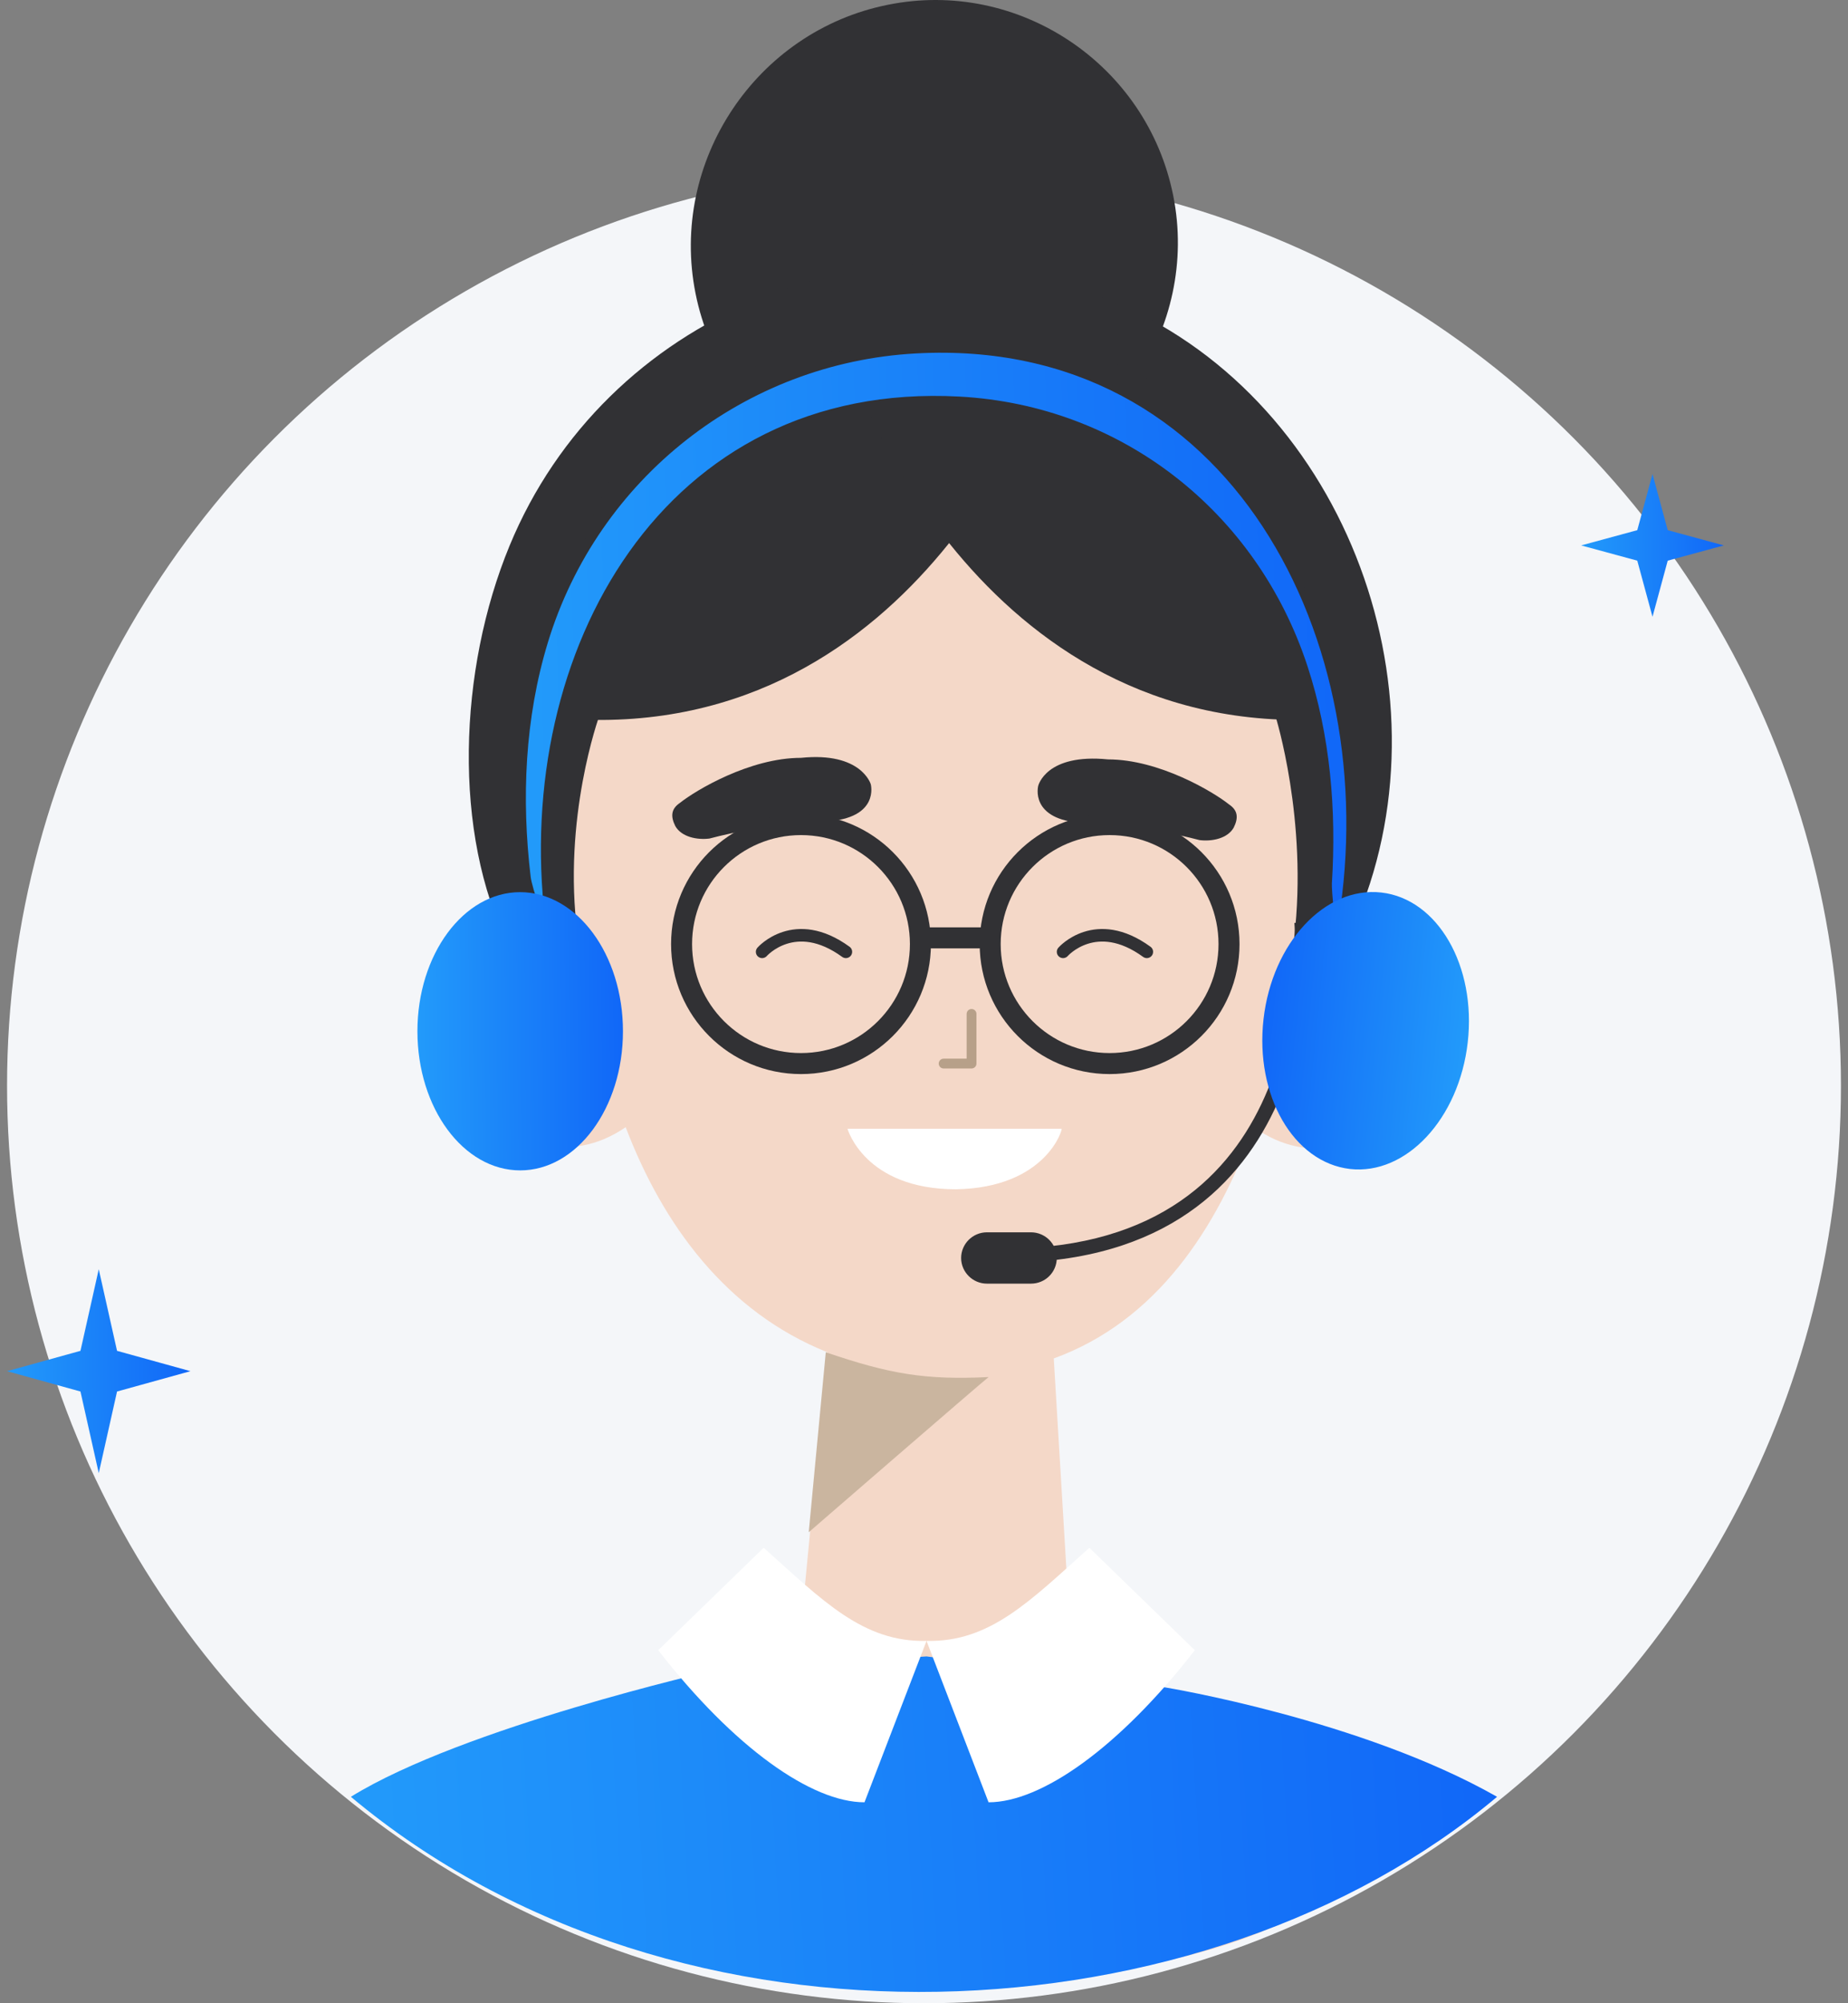
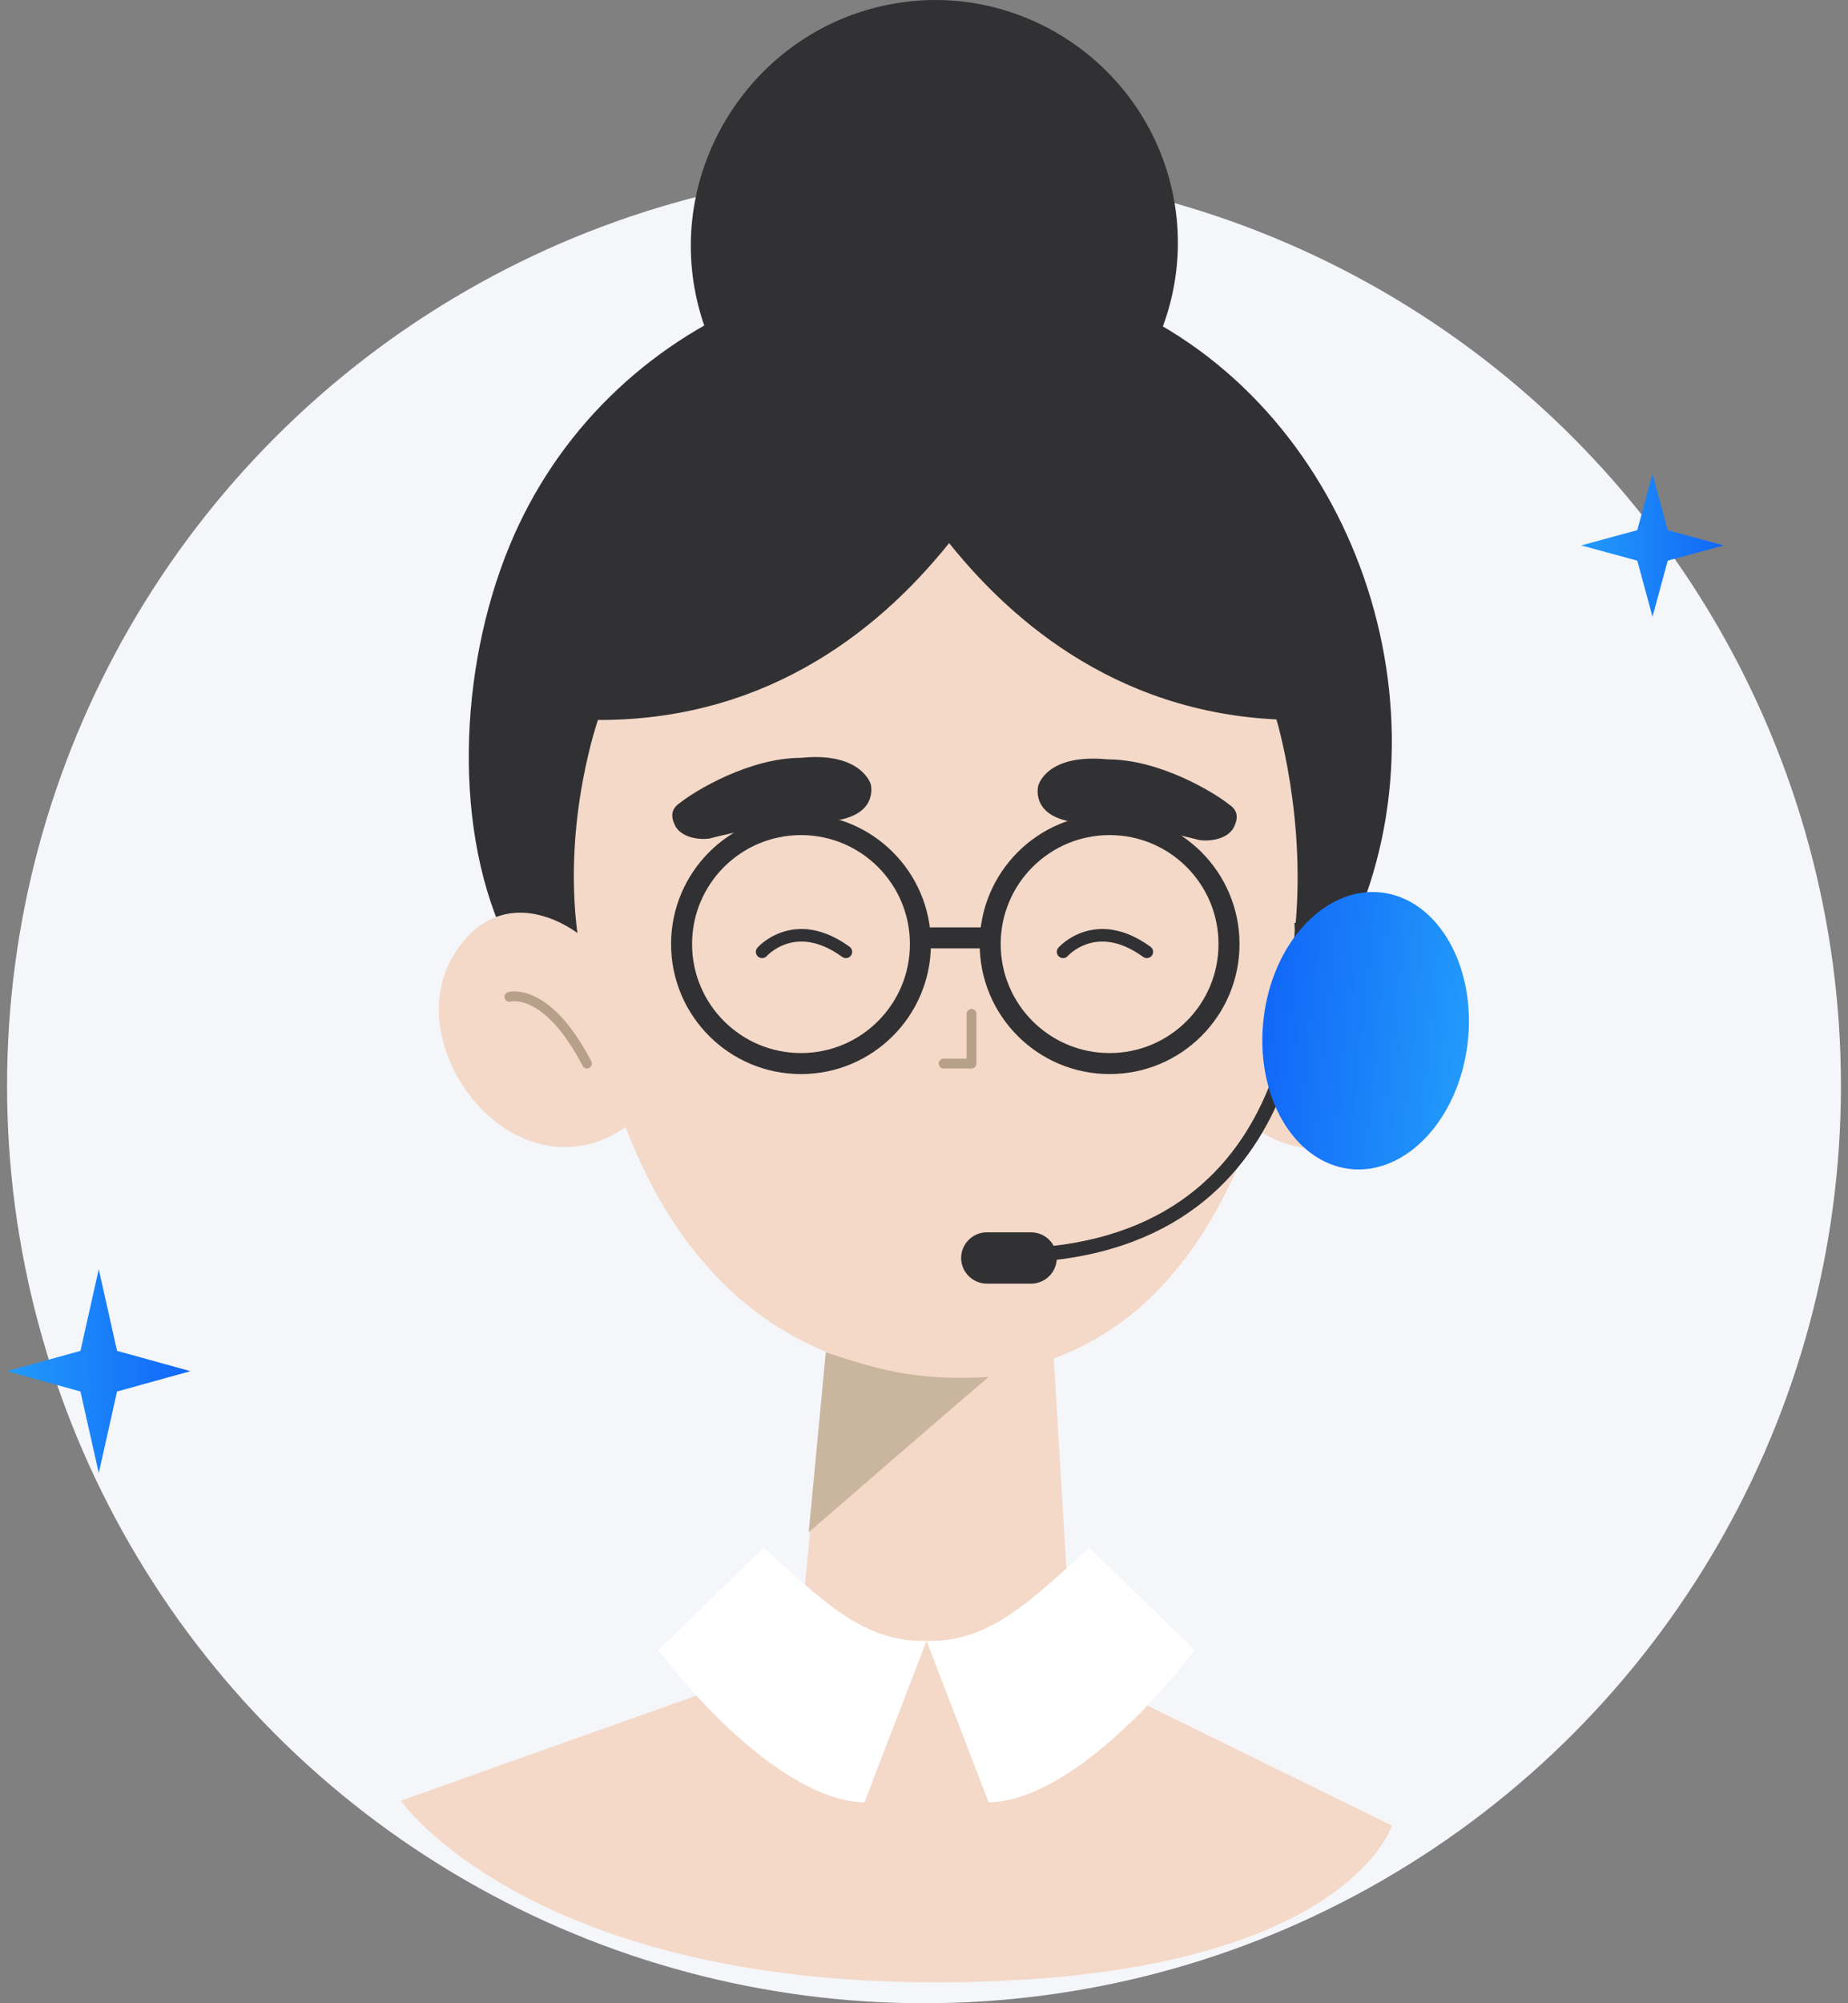
<svg xmlns="http://www.w3.org/2000/svg" width="132" height="143" viewBox="0 0 132 143" fill="none">
  <rect x="0" y="0" width="132" height="143" fill="#808080" stroke="none" />
  <circle cx="66" cy="77.504" r="65.496" fill="#F4F6F9" />
  <path d="M7.054 90.603L8.36 96.429L13.603 97.88L8.36 99.332L7.054 105.158L5.747 99.332L0.504 97.88L5.747 96.429L7.054 90.603Z" fill="url(#paint0_linear)" />
  <path d="M118.036 33.84L119.123 37.846L123.13 38.934L119.123 40.022L118.036 44.028L116.948 40.022L112.941 38.934L116.948 37.846L118.036 33.84Z" fill="url(#paint1_linear)" />
  <path d="M49.681 20.947C51.564 30.364 60.759 36.457 70.065 34.574C79.371 32.69 85.685 23.384 83.802 13.968C81.919 4.551 72.724 -1.542 63.418 0.342C54.001 2.225 47.797 11.531 49.681 20.947Z" fill="#313134" />
  <path d="M54.332 80.941C46.624 77.872 39.736 74.301 36.328 67.494C32.327 59.501 32.729 47.834 36.401 38.949C43.198 22.498 62.301 14.56 79.061 21.347C95.82 28.02 103.789 48.965 96.992 65.417C90.194 81.868 71.091 87.614 54.332 80.941Z" fill="#313134" />
  <path d="M92.44 66.949C93.437 58.529 91.105 51.12 91.105 51.12C91.105 51.12 91.11 30.612 67.071 30.723C40.815 30.723 42.802 51.12 42.802 51.12C42.802 51.12 40.15 58.418 41.258 66.727V66.616C41.258 66.616 36.495 62.85 32.949 67.392C27.632 74.039 36.605 86.003 44.692 80.464C47.351 87.444 51.893 93.647 59.094 96.528L56.989 118.463L28.629 128.544C28.629 128.544 37.713 141.506 66.849 141.506C95.985 141.506 99.419 130.317 99.419 130.317L76.598 119.127L75.269 96.971C82.58 94.312 86.901 87.776 89.559 80.464C97.647 86.225 106.731 74.26 101.413 67.503C98.201 63.514 93.437 66.284 92.44 66.949Z" fill="#F4D8C8" />
  <path d="M70.616 98.3C70.173 98.632 57.766 109.378 57.766 109.378L58.984 96.528C63.526 98.078 66.074 98.522 70.616 98.3Z" fill="#CAB59F" />
  <path d="M36.387 71.159C36.387 71.159 39.045 70.383 41.926 75.923" stroke="#B7A089" stroke-width="0.7" stroke-miterlimit="10" stroke-linecap="round" stroke-linejoin="round" />
  <path d="M97.754 71.159C97.754 71.159 95.095 70.383 92.215 75.923" stroke="#B7A089" stroke-width="0.7" stroke-miterlimit="10" stroke-linecap="round" stroke-linejoin="round" />
  <path d="M69.396 72.377V75.922H67.402" stroke="#B7A089" stroke-width="0.7" stroke-miterlimit="10" stroke-linecap="round" stroke-linejoin="round" />
  <path d="M62.197 55.981C62.197 55.981 62.861 58.419 58.984 58.64C55.993 58.64 52.337 59.416 50.675 59.859C49.789 59.97 48.681 59.748 48.238 58.973C47.906 58.308 47.906 57.754 48.57 57.311C49.678 56.425 53.555 54.098 57.211 54.098C61.532 53.655 62.197 55.981 62.197 55.981Z" fill="#313134" />
  <path d="M74.16 56.092C74.16 56.092 73.496 58.53 77.373 58.751C80.364 58.751 84.02 59.527 85.682 59.97C86.568 60.081 87.676 59.859 88.119 59.084C88.451 58.419 88.451 57.865 87.787 57.422C86.679 56.535 82.802 54.209 79.146 54.209C74.714 53.766 74.16 56.092 74.16 56.092Z" fill="#313134" />
-   <path d="M68.29 84.896C61.754 84.896 60.535 80.575 60.535 80.575H75.823C75.934 80.575 74.715 84.785 68.29 84.896Z" fill="white" />
  <path d="M75.934 67.946C75.934 67.946 78.26 65.287 81.916 67.946" stroke="#313134" stroke-width="0.896" stroke-miterlimit="10" stroke-linecap="round" stroke-linejoin="round" />
  <path d="M54.438 67.946C54.438 67.946 56.764 65.287 60.42 67.946" stroke="#313134" stroke-width="0.896" stroke-miterlimit="10" stroke-linecap="round" stroke-linejoin="round" />
  <path d="M74.826 26.402C74.826 26.402 65.963 52.88 40.705 51.329C40.705 51.329 35.277 17.54 74.826 26.402Z" fill="#313134" />
  <path d="M60.762 26.402C60.762 26.402 69.624 52.879 94.883 51.328C94.994 51.328 93.443 16.321 60.762 26.402Z" fill="#313134" />
  <path d="M79.257 75.922C83.968 75.922 87.787 72.103 87.787 67.392C87.787 62.681 83.968 58.862 79.257 58.862C74.546 58.862 70.727 62.681 70.727 67.392C70.727 72.103 74.546 75.922 79.257 75.922Z" stroke="#313134" stroke-width="1.5" />
  <path d="M57.214 75.922C61.925 75.922 65.744 72.103 65.744 67.392C65.744 62.681 61.925 58.862 57.214 58.862C52.503 58.862 48.684 62.681 48.684 67.392C48.684 72.103 52.503 75.922 57.214 75.922Z" stroke="#313134" stroke-width="1.5" />
  <path d="M70.503 66.949H66.293" stroke="#313134" stroke-width="1.5" />
-   <path d="M51.005 119.239L66.183 118.242L83.243 120.458C83.243 120.458 97.231 122.747 106.933 128.263C86.192 145.729 48.532 147.912 25.062 128.263C33.064 123.308 51.005 119.239 51.005 119.239Z" fill="url(#paint2_linear)" />
  <path d="M54.549 110.487L47.016 117.798C52.444 124.778 57.983 128.655 61.75 128.655L66.181 117.134C61.639 117.245 58.759 114.253 54.549 110.487Z" fill="white" />
  <path d="M77.812 110.487L85.345 117.798C79.917 124.778 74.378 128.655 70.611 128.655L66.18 117.134C70.722 117.244 73.602 114.253 77.812 110.487Z" fill="white" />
-   <path d="M95.607 65.717C95.4 66.986 95.106 63.498 95.134 63.068C95.467 57.837 95.023 52.503 93.376 47.506C89.758 36.531 80.104 28.933 68.527 28.309C47.337 27.166 36.678 46.592 38.933 65.627C39.029 66.434 37.993 63.331 37.906 62.605C37.24 57.013 37.486 51.267 39.135 45.859C42.707 34.145 53.198 25.894 65.432 25.229C87.98 24.002 98.842 45.915 95.607 65.717Z" fill="url(#paint3_linear)" />
  <path fill-rule="evenodd" clip-rule="evenodd" d="M92.455 65.886C92.455 65.886 92.455 65.887 92.96 65.841C93.464 65.795 93.464 65.796 93.464 65.796L93.465 65.797L93.465 65.801L93.466 65.814L93.47 65.865C93.473 65.908 93.478 65.972 93.483 66.054C93.492 66.218 93.504 66.457 93.511 66.76C93.526 67.367 93.524 68.233 93.459 69.277C93.328 71.364 92.942 74.176 91.918 77.06C90.893 79.945 89.223 82.917 86.517 85.3C83.806 87.688 80.081 89.461 74.99 89.984L74.887 88.976C79.784 88.472 83.306 86.777 85.847 84.54C88.392 82.298 89.98 79.489 90.963 76.721C91.947 73.951 92.32 71.239 92.447 69.214C92.511 68.203 92.512 67.366 92.498 66.785C92.491 66.494 92.48 66.267 92.471 66.114C92.466 66.037 92.462 65.979 92.459 65.941L92.456 65.898L92.455 65.889L92.455 65.887L92.455 65.886Z" fill="#313134" />
  <path d="M73.64 91.132H70.496C69.755 91.132 69.152 90.529 69.152 89.8C69.152 89.07 69.755 88.467 70.496 88.467H73.64C74.382 88.467 74.984 89.07 74.984 89.8C74.984 90.531 74.392 91.132 73.64 91.132Z" fill="#313134" stroke="#313134" />
  <path d="M90.252 72.749C90.872 67.301 94.648 63.254 98.668 63.712C102.701 64.171 105.458 68.961 104.838 74.409C104.218 79.857 100.442 83.904 96.422 83.446C92.39 82.974 89.632 78.197 90.252 72.749Z" fill="url(#paint4_linear)" />
-   <path d="M44.497 73.616C44.497 79.099 41.203 83.547 37.157 83.547C33.097 83.547 29.816 79.099 29.816 73.616C29.816 68.133 33.11 63.685 37.157 63.685C41.216 63.698 44.497 68.133 44.497 73.616Z" fill="url(#paint5_linear)" />
  <defs>
    <linearGradient id="paint0_linear" x1="0.504" y1="90.603" x2="13.25" y2="90.407" gradientUnits="userSpaceOnUse">
      <stop stop-color="#229AFA" />
      <stop offset="1" stop-color="#1168F8" />
    </linearGradient>
    <linearGradient id="paint1_linear" x1="112.941" y1="33.84" x2="122.854" y2="33.67" gradientUnits="userSpaceOnUse">
      <stop stop-color="#229AFA" />
      <stop offset="1" stop-color="#1168F8" />
    </linearGradient>
    <linearGradient id="paint2_linear" x1="25.062" y1="118.242" x2="104.472" y2="113.609" gradientUnits="userSpaceOnUse">
      <stop stop-color="#229AFA" />
      <stop offset="1" stop-color="#1168F8" />
    </linearGradient>
    <linearGradient id="paint3_linear" x1="37.562" y1="25.179" x2="94.566" y2="23.782" gradientUnits="userSpaceOnUse">
      <stop stop-color="#229AFA" />
      <stop offset="1" stop-color="#1168F8" />
    </linearGradient>
    <linearGradient id="paint4_linear" x1="103.715" y1="84.276" x2="89.501" y2="82.84" gradientUnits="userSpaceOnUse">
      <stop stop-color="#229AFA" />
      <stop offset="1" stop-color="#1168F8" />
    </linearGradient>
    <linearGradient id="paint5_linear" x1="29.816" y1="63.685" x2="44.102" y2="63.505" gradientUnits="userSpaceOnUse">
      <stop stop-color="#229AFA" />
      <stop offset="1" stop-color="#1168F8" />
    </linearGradient>
  </defs>
</svg>